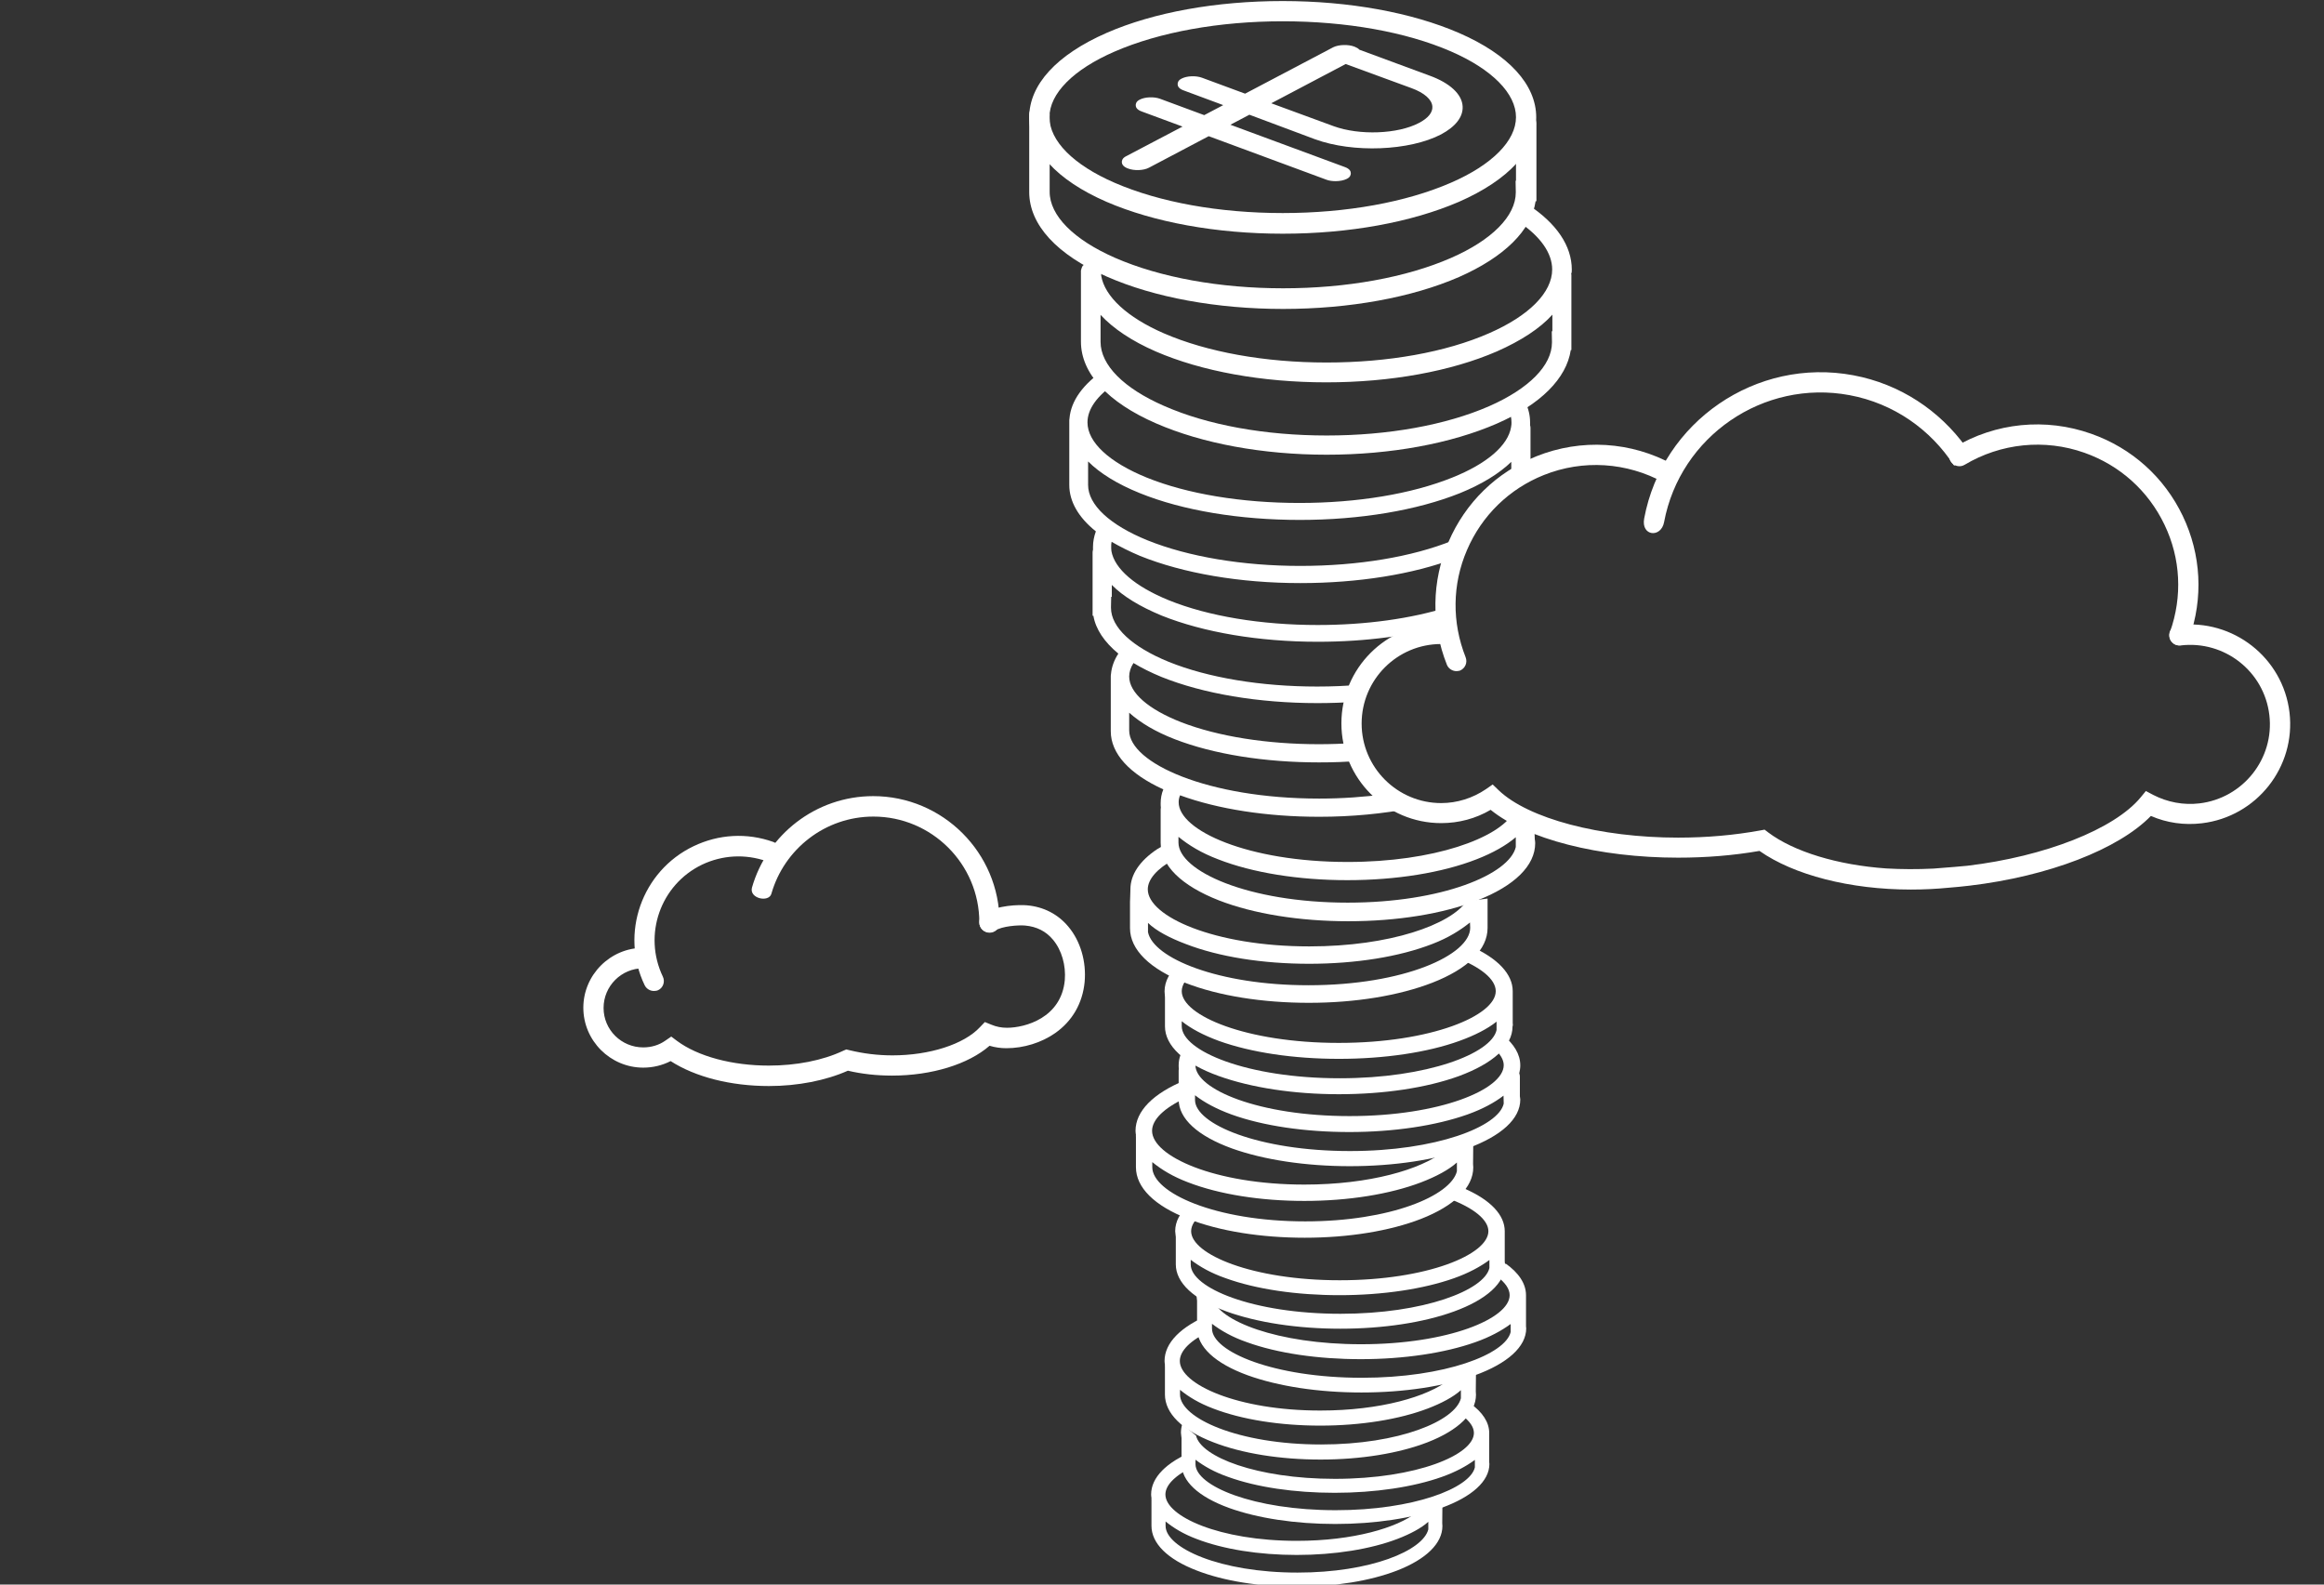
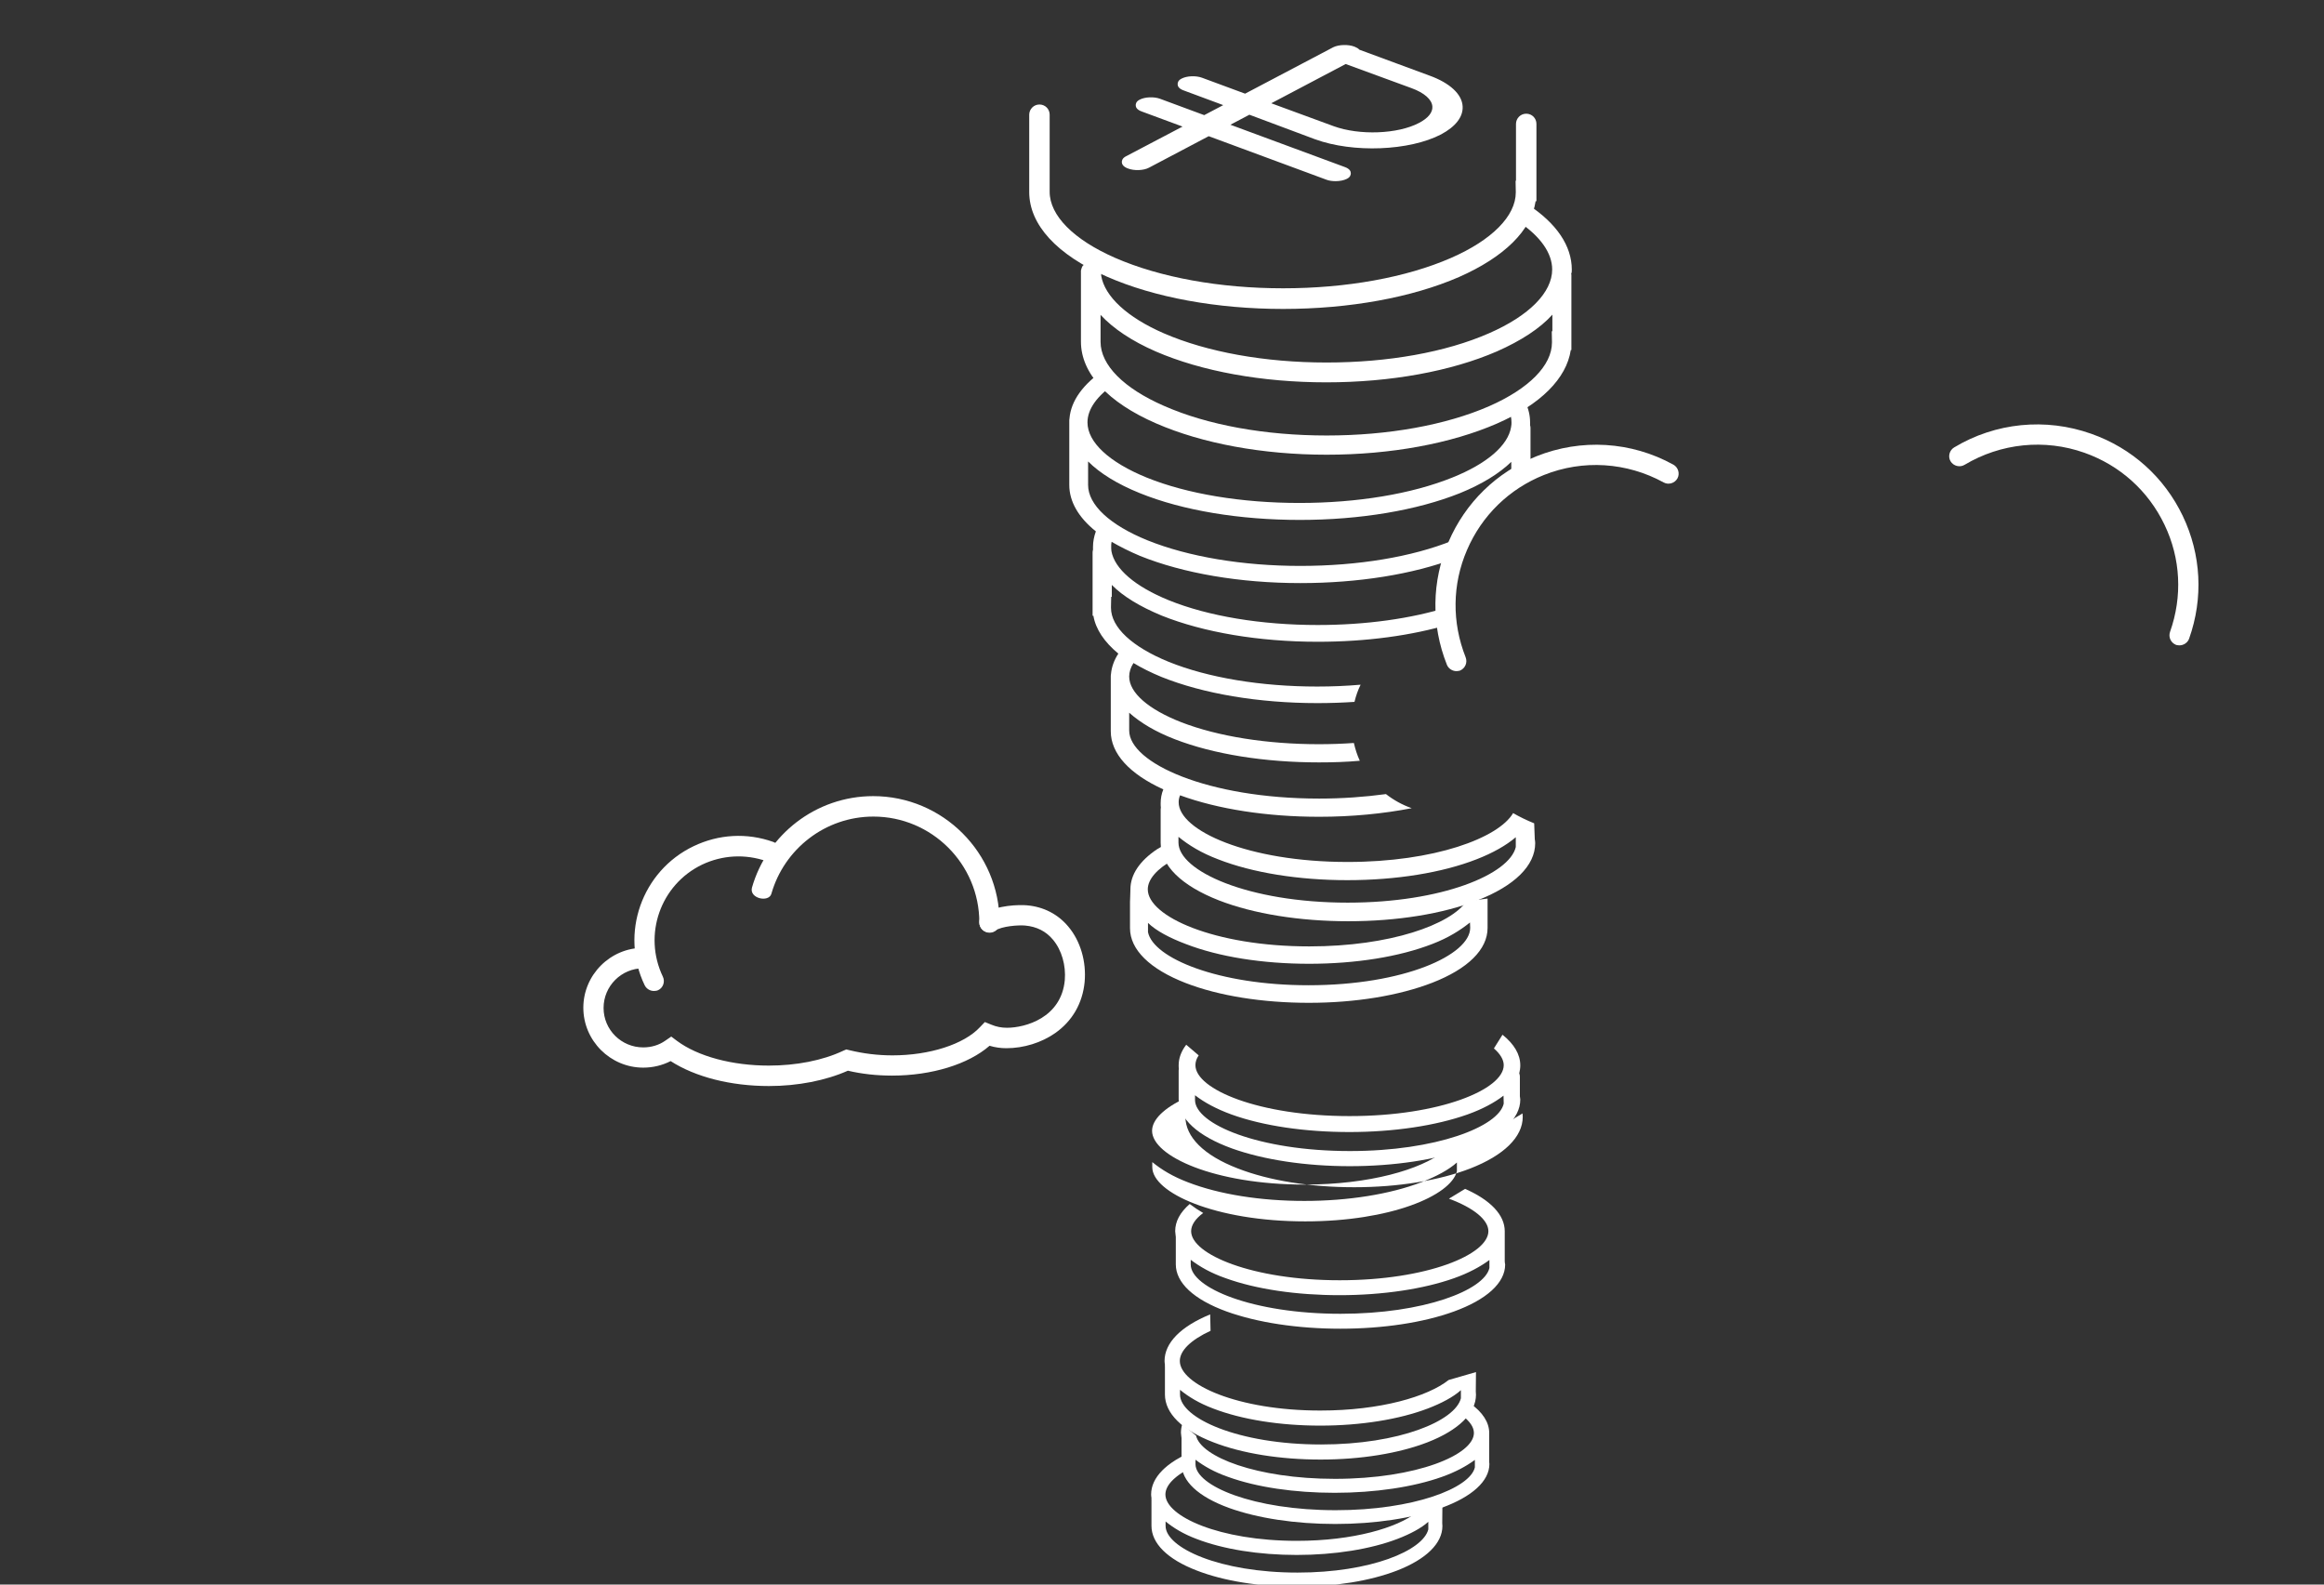
<svg xmlns="http://www.w3.org/2000/svg" version="1.1" id="Слой_1" x="0px" y="0px" width="1100px" height="750px" viewBox="0 0 1100 750" enable-background="new 0 0 1100 750" xml:space="preserve">
  <rect x="0" y="0" width="1100" height="750" fill="#333333" stroke="none" />
  <g id="XMLID_70_">
    <path id="XMLID_74_" fill="#FFFFFF" d="M468.378,441.459c-2.613,0-4.838-2.129-4.838-4.838c0-27.675-22.546-50.125-50.125-50.125   c-22.934,0-42.287,15.483-48.286,36.481c-1.161,4.354-10.644,2.322-9.193-2.903c7.161-24.966,30.191-43.254,57.382-43.254   c32.9,0,59.801,26.804,59.801,59.801C473.216,439.33,471.087,441.459,468.378,441.459z" />
  </g>
  <g id="XMLID_20_">
    <path id="XMLID_67_" fill="#FFFFFF" d="M309.488,469.037c-1.742,0-3.484-0.968-4.354-2.709   c-11.805-24.482-1.355-54.092,23.127-65.801c11.902-5.709,25.256-6.483,37.739-2.032c2.516,0.871,3.871,3.58,2.903,6.193   c-0.871,2.516-3.58,3.871-6.193,2.903c-9.967-3.484-20.805-2.903-30.385,1.645c-19.74,9.483-28.062,33.191-18.579,53.028   c1.161,2.419,0.097,5.322-2.226,6.387C310.939,468.941,310.165,469.037,309.488,469.037z" />
  </g>
  <g id="XMLID_15_">
    <path id="XMLID_16_" fill="#FFFFFF" d="M363.967,514.034c-18.095,0-34.836-4.258-46.544-11.805   c-3.967,2.032-8.419,3.097-12.967,3.097c-15.579,0-28.352-12.773-28.352-28.352s12.773-28.352,28.352-28.352   c2.613,0,4.838,2.129,4.838,4.838s-2.129,4.838-4.838,4.838c-10.354,0-18.773,8.419-18.773,18.773s8.419,18.676,18.773,18.676   c3.774,0,7.451-1.064,10.451-3.193l2.806-1.935l2.709,2.032c9.87,7.354,26.127,11.709,43.448,11.709   c12.967,0,25.449-2.419,35.126-6.967l1.548-0.677l1.645,0.387c6.387,1.548,13.16,2.419,20.224,2.419   c17.515,0,33.868-5.225,41.416-13.354l2.322-2.419l3.097,1.258c2.322,0.968,4.742,1.452,7.354,1.452   c8.709,0,25.74-4.742,27.385-22.546c0.581-6.967-1.451-14.225-5.612-19.16c-3.29-3.967-7.741-6.193-13.16-6.677   c-3.29-0.29-11.031,0.29-14.225,2.419c-2.226,1.452-5.225,0.871-6.677-1.258c-1.452-2.226-0.871-5.225,1.258-6.677   c6.29-4.258,17.128-4.354,20.418-4.064c7.935,0.677,14.708,4.161,19.644,10.064c5.806,6.87,8.612,16.644,7.741,26.224   c-0.968,10.064-5.806,18.482-13.934,24.191c-6.483,4.548-14.902,7.161-23.127,7.161c-2.709,0-5.419-0.387-7.935-1.161   c-9.967,8.709-27.288,14.128-46.157,14.128c-7.257,0-14.321-0.774-20.901-2.322C390.868,511.421,377.611,514.034,363.967,514.034z" />
  </g>
  <g id="XMLID_13_">
-     <path id="XMLID_14_" fill="#FFFFFF" d="M607.14,110.616c-31.352,0-61.059-5.419-83.412-15.096   c-23.611-10.257-36.578-24.482-36.578-39.964s12.967-29.61,36.578-39.964c22.353-9.773,51.963-15.096,83.412-15.096   s61.059,5.419,83.412,15.096c23.611,10.257,36.578,24.482,36.578,39.964s-12.967,29.61-36.578,39.964   C668.103,105.197,638.589,110.616,607.14,110.616z M607.14,10.076c-30.094,0-58.35,5.129-79.542,14.321   c-19.643,8.515-30.868,19.934-30.868,31.062s11.225,22.546,30.868,31.062c21.192,9.193,49.351,14.321,79.542,14.321   s58.35-5.129,79.542-14.321c19.644-8.515,30.868-19.934,30.868-31.062S706.325,32.816,686.682,24.3   C665.49,15.108,637.235,10.076,607.14,10.076z" />
-   </g>
+     </g>
  <g id="XMLID_11_">
    <path id="XMLID_12_" fill="#FFFFFF" d="M607.334,146.226c-31.352,0-60.963-5.419-83.412-15.289   c-23.708-10.354-36.771-24.579-36.771-40.061v-0.097c0-0.097,0-0.194,0-0.387V54.298c0-2.613,2.129-4.838,4.838-4.838   s4.838,2.129,4.838,4.838v36.191c0,0.097,0,0.194,0,0.29c0,11.225,11.322,22.643,30.965,31.255   c21.289,9.29,49.544,14.418,79.542,14.418c29.997,0,58.253-5.129,79.348-14.321c19.547-8.515,30.772-19.934,30.772-31.062   c0-0.097,0-0.194,0-0.29l-0.097-5.225h0.194V58.652c0-2.613,2.129-4.838,4.838-4.838s4.838,2.129,4.838,4.838V95.23h-0.387   c-2.032,13.838-14.805,26.417-36.287,35.9C668.296,140.807,638.686,146.226,607.334,146.226z" />
  </g>
  <path id="XMLID_19_" fill="#FFFFFF" d="M743.968,127.647c0-11.322-7.257-21.966-20.708-30.772c-1.355-0.871-2.709-1.742-4.161-2.613  c-2.032,1.935-2.226,9.483-0.097,10.838c10.16,6.87,15.676,14.708,15.676,22.45c0,10.838-10.838,21.869-29.901,30.191  c-20.514,8.999-47.802,13.838-76.929,13.838s-56.511-4.935-77.026-13.838c-17.321-7.548-27.965-17.418-29.61-27.288  c0.484-6.483-4.354-3.967-6.58-4.548c-0.968-0.194-2.032-1.935-3,2.129v33.191c0,0.194,0,0.29,0,0.387v0.097  c0,14.999,12.676,28.74,35.61,38.706c21.772,9.483,50.415,14.805,80.703,14.805c30.385,0,58.931-5.322,80.509-14.708  c20.805-9.096,32.997-21.385,35.029-34.836h0.29v-35.223c0-0.29,0-0.581-0.097-0.968  C743.968,129.098,743.968,128.324,743.968,127.647z M734.775,156.773h-0.29l0.097,5.032c0,0.097,0,0.194,0,0.29  c0,10.838-10.838,21.869-29.804,30.191c-20.418,8.902-47.706,13.838-76.832,13.838c-29.126,0-56.415-4.935-77.026-14.031  c-19.063-8.322-29.997-19.353-29.997-30.288c0-0.097,0-0.194,0-0.29v-12.483c6,6.483,14.805,12.386,26.127,17.321  c21.676,9.386,50.318,14.612,80.703,14.612s59.027-5.225,80.703-14.612c11.418-5.032,20.514-10.935,26.32-17.418L734.775,156.773  L734.775,156.773z" />
  <path id="XMLID_71_" fill="#FFFFFF" d="M694.133,426.557c-7.548,11.031-35.997,21.385-74.413,21.385  c-44.996,0-76.445-14.225-76.445-26.998c0-4.742,4.354-9.773,12.289-14.128l-0.484-9.193l-7.451,4.354  c-8.225,5.516-12.58,11.999-12.58,18.966c0,1.452-0.194,5.322-0.194,5.903v10.741c0,0.484,0,1.064,0,1.742  c0,10.16,9.386,19.353,26.32,25.933c15.676,6.096,36.481,9.386,58.35,9.386c21.966,0,42.577-3.387,58.35-9.483  c16.934-6.58,26.224-15.773,26.224-25.933v-0.29v-13.644L694.133,426.557z M695.875,439.137c0,12.87-31.352,27.191-76.542,27.191  c-42.674,0-73.542-12.87-75.961-25.159v-4.354c3.871,3.774,10.354,7.161,17.805,9.967c15.676,6.096,36.481,9.386,58.447,9.386  s42.674-3.29,58.35-9.386c7.548-2.903,13.063-6.387,17.805-10.16L695.875,439.137L695.875,439.137z" />
-   <path id="XMLID_75_" fill="#FFFFFF" d="M716.002,484.23v-9.773c0-0.484,0-4.064,0-5.322c0-8.032-6.967-15.483-19.74-21.192  c-2.709,1.645-5.516,3.387-8.032,4.935c12.483,4.645,19.74,10.547,19.74,16.257c0,11.612-30.578,24.482-74.316,24.482  c-43.835,0-74.316-12.967-74.316-24.482c0-3,2.129-6.193,6-9.096c-2.129-1.258-4.548-2.903-6.774-4.451  c-4.742,4.161-7.354,8.709-7.354,13.644c0,0.581,0.194,2.516,0.194,2.806v13.45v0.29c0,9.193,8.999,17.611,25.449,23.514  c15.386,5.516,35.513,8.612,56.802,8.612c21.385,0,41.416-3,56.705-8.515c16.353-6,25.546-14.321,25.546-23.514  C716.196,485.197,716.002,484.617,716.002,484.23z M708.358,487.52c-2.419,11.128-32.707,22.837-74.22,22.837  c-43.932,0-74.8-12.967-74.8-24.675v-2.322c4.354,3.484,10.16,6.58,17.515,9.29c15.289,5.516,35.416,8.515,56.898,8.515  c21.385,0,41.9-3,57.092-8.515c7.257-2.613,13.257-5.709,17.515-9.096V487.52L708.358,487.52z" />
  <path id="XMLID_10_" fill="#FFFFFF" d="M712.228,596.962v-9.193c0-0.484,0-3.774,0-5.032c0-7.645-6.677-14.708-18.773-20.031  c-2.516,1.548-5.225,3.193-7.645,4.645c11.805,4.354,18.676,10.064,18.676,15.386c0,11.031-28.933,23.224-70.349,23.224  c-41.416,0-70.349-12.289-70.349-23.224c0-2.903,2.032-5.903,5.709-8.612c-2.032-1.161-4.354-2.709-6.387-4.258  c-4.548,3.967-6.87,8.225-6.87,12.87c0,0.581,0.29,2.322,0.29,2.709v12.773v0.194c0,8.709,8.419,16.644,24.095,22.353  c14.515,5.225,33.578,8.128,53.802,8.128s39.287-2.903,53.705-8.128c15.483-5.612,24.288-13.547,24.288-22.256  C712.325,597.93,712.228,597.446,712.228,596.962z M704.971,600.155c-2.419,10.548-31.062,21.676-70.446,21.676  c-41.609,0-70.93-12.289-70.93-23.321v-2.226c4.354,3.29,9.58,6.29,16.547,8.709c14.418,5.225,33.578,8.032,53.899,8.032  s39.771-2.903,54.189-8.032c6.87-2.419,12.386-5.419,16.741-8.612V600.155L704.971,600.155z" />
  <path id="XMLID_9_" fill="#FFFFFF" d="M719.389,509.486c0-0.484-0.097-0.968-0.29-1.451c0.29-1.258,0.484-2.516,0.484-3.774  c0-5.225-2.903-10.064-8.419-14.515l-4.064,6.483c3,2.613,4.645,5.322,4.645,7.935c0,11.418-29.997,24.095-72.962,24.095  c-42.965,0-72.962-12.676-72.962-24.095c0-1.548,0.484-3.097,1.548-4.645l-5.903-5.032c-2.322,3-3.58,6.29-3.58,9.677  c0,0.581,0,1.258,0.097,1.839c-0.097,0.29-0.097,0.581-0.097,0.871v13.257v0.29c0,8.999,8.902,17.224,25.159,23.127  c15.096,5.419,34.933,8.419,55.834,8.419c20.998,0,40.739-3,55.737-8.419c16.063-5.903,24.966-14.031,24.966-23.127  c0-0.581-0.194-1.064-0.194-1.548L719.389,509.486L719.389,509.486z M711.744,522.355c-2.419,10.935-32.03,22.45-72.768,22.45  c-43.158,0-73.349-12.773-73.349-24.192v-2.226c4.354,3.387,10.064,6.483,17.224,9.096c14.999,5.419,34.836,8.322,55.834,8.322  s40.932-3,55.931-8.322c7.064-2.516,12.773-5.612,17.031-8.902L711.744,522.355L711.744,522.355z" />
-   <path id="XMLID_8_" fill="#FFFFFF" d="M697.326,540.935c-4.935,1.451-10.838,3.097-14.031,4.064  c-10.741,8.515-34.933,15.676-65.898,15.676c-42.48,0-72.091-13.451-72.091-25.449c0-5.322,5.709-10.838,15.773-15.483l-0.194-8.419  c-15.096,6.193-23.417,14.612-23.417,23.901c0,0.677,0.097,1.258,0.194,1.935c-0.097,0.29,0,0.581,0,0.968v14.031v0.29  c0,9.58,8.709,18.289,24.772,24.482c14.902,5.806,34.449,8.902,55.157,8.902s40.255-3.193,54.963-8.902  c15.87-6.193,24.772-14.902,24.772-24.385c0-0.581-0.097-1.161-0.097-1.645L697.326,540.935L697.326,540.935z M689.585,554.385  c-2.903,11.612-31.546,23.708-71.8,23.708c-42.577,0-72.381-13.547-72.381-25.643v-2.419c4.354,3.58,9.773,6.87,16.934,9.58  c14.805,5.709,34.352,8.806,55.06,8.806c20.805,0,40.545-3.193,55.253-8.806c7.064-2.709,13.063-5.903,16.934-9.386L689.585,554.385  L689.585,554.385z" />
+   <path id="XMLID_8_" fill="#FFFFFF" d="M697.326,540.935c-4.935,1.451-10.838,3.097-14.031,4.064  c-10.741,8.515-34.933,15.676-65.898,15.676c-42.48,0-72.091-13.451-72.091-25.449c0-5.322,5.709-10.838,15.773-15.483l-0.194-8.419  c0,0.677,0.097,1.258,0.194,1.935c-0.097,0.29,0,0.581,0,0.968v14.031v0.29  c0,9.58,8.709,18.289,24.772,24.482c14.902,5.806,34.449,8.902,55.157,8.902s40.255-3.193,54.963-8.902  c15.87-6.193,24.772-14.902,24.772-24.385c0-0.581-0.097-1.161-0.097-1.645L697.326,540.935L697.326,540.935z M689.585,554.385  c-2.903,11.612-31.546,23.708-71.8,23.708c-42.577,0-72.381-13.547-72.381-25.643v-2.419c4.354,3.58,9.773,6.87,16.934,9.58  c14.805,5.709,34.352,8.806,55.06,8.806c20.805,0,40.545-3.193,55.253-8.806c7.064-2.709,13.063-5.903,16.934-9.386L689.585,554.385  L689.585,554.385z" />
  <g id="XMLID_83_">
-     <path id="XMLID_87_" fill="#FFFFFF" d="M722.292,627.25v-9.193c0-0.484,0-3.774,0-5.032c0-5.419-3.387-10.547-9.677-14.999   c-1.355,2.129-2.806,4.354-3.967,6.193c3.871,2.903,5.903,5.903,5.903,8.806c0,11.031-28.933,23.224-70.349,23.224   c-39.674,0-67.93-11.225-70.252-21.869l-6.967-5.806c-0.484,1.451-0.677,2.903-0.677,4.354c0,0.581,0.29,2.322,0.29,2.709v12.773   v0.194c0,8.709,8.322,16.644,23.998,22.353c14.515,5.225,33.578,8.128,53.802,8.128s39.19-2.903,53.705-8.128   c15.483-5.612,24.288-13.547,24.288-22.256C722.292,628.218,722.292,627.734,722.292,627.25z M715.034,630.443   c-2.419,10.548-31.062,21.676-70.446,21.676c-41.609,0-70.93-12.289-70.93-23.321v-2.226c4.354,3.29,9.58,6.29,16.547,8.709   c14.418,5.225,33.578,8.032,53.899,8.032s39.771-2.903,54.189-8.032c6.87-2.419,12.386-5.419,16.741-8.612V630.443L715.034,630.443   z" />
-   </g>
+     </g>
  <g id="XMLID_95_">
    <path id="XMLID_102_" fill="#FFFFFF" d="M632.203,85.747c-1.548,0-3.097-0.194-4.354-0.677l-55.737-20.611l-28.256,14.902   c-2.516,1.355-6.967,1.548-9.967,0.387c-2.419-0.871-2.903-2.226-2.903-3c0-0.581,0.097-1.839,2.032-2.806l26.707-14.031   l-19.353-7.161c-2.419-0.871-2.806-2.129-2.806-2.903c0-0.581,0.097-1.839,1.935-2.709c2.419-1.258,6.677-1.451,9.58-0.387   l20.901,7.741l8.999-4.742l-18.773-6.967c-2.419-0.871-2.806-2.129-2.806-2.903c0-0.581,0.097-1.839,1.935-2.709   c2.419-1.258,6.677-1.451,9.58-0.387l20.418,7.548l41.706-21.966c2.516-1.258,7.064-1.451,10.064-0.29   c0.968,0.387,1.839,0.871,2.322,1.451l0,0l33.288,12.289c9.58,3.484,15.289,8.806,15.579,14.515c0.29,4.935-3.29,9.58-10.16,13.257   c-14.999,7.838-41.706,8.902-59.705,2.322l-31.062-11.612l-8.999,4.742l54.189,20.031c2.419,0.871,2.806,2.129,2.806,2.903   c0,0.581-0.097,1.839-1.935,2.709C636.073,85.36,634.138,85.747,632.203,85.747z M601.721,48.879l29.514,10.838   c12.193,4.451,30.385,3.774,40.448-1.548c4.258-2.226,6.483-4.935,6.29-7.741c-0.194-3.29-3.774-6.483-9.87-8.709l-31.159-11.418   L601.721,48.879z" />
  </g>
  <g id="XMLID_6_">
    <path id="XMLID_7_" fill="#FFFFFF" d="M689.516,317.647c-1.934,0.075-3.916-1.107-4.668-3.015   c-7.51-18.883-7.243-39.52,0.752-58.132c7.995-18.612,22.737-33.031,41.621-40.54c21.17-8.47,44.853-7.062,64.842,3.978   c2.276,1.268,3.166,4.235,1.898,6.512c-1.268,2.276-4.235,3.166-6.512,1.898c-17.512-9.587-38.19-10.917-56.69-3.519   c-16.403,6.542-29.375,19.149-36.393,35.496c-7.021,16.25-7.195,34.269-0.649,50.769c0.968,2.48-0.185,5.236-2.661,6.301   C690.673,317.506,690.096,317.625,689.516,317.647z" />
  </g>
  <path id="XMLID_5_" fill="#FFFFFF" d="M726.163,389.689c-3.58-1.451-6.967-3.097-9.967-4.838  c-6.967,11.805-37.255,23.127-78.38,23.127c-47.125,0-79.929-14.902-79.929-28.256c0-1.064,0.194-2.226,0.677-3.29  c17.999,6.58,41.222,10.16,65.801,10.16c15.483,0,30.385-1.451,43.835-4.064c-4.451-1.548-8.612-3.871-12.193-6.677  c-9.967,1.355-20.611,2.129-31.546,2.129c-53.028,0-89.992-16.934-89.992-32.223v-8.419c5.322,4.742,12.386,8.999,21.676,12.58  c18.289,7.064,42.48,10.935,68.123,10.935c6.58,0,13.063-0.194,19.353-0.774c-1.258-2.709-2.129-5.516-2.806-8.419  c-5.419,0.387-10.935,0.581-16.547,0.581c-24.579,0-47.706-3.677-65.027-10.354c-15.676-6.096-24.772-14.031-24.772-21.676l0,0  c0-2.129,0.677-4.258,2.032-6.387c3.871,2.322,8.322,4.548,13.257,6.58c19.74,7.935,45.964,12.386,73.833,12.386  c5.903,0,11.805-0.194,17.515-0.581c0.677-2.806,1.645-5.612,2.903-8.128c-6.677,0.581-13.547,0.871-20.514,0.871  c-26.611,0-51.673-4.161-70.349-11.709c-17.321-7.064-27.288-16.353-27.288-25.546c0-0.097,0-0.484,0-0.581l0.097-4.645h0.29v-5.612  c5.322,5.419,13.354,10.257,23.611,14.515c19.837,7.935,46.061,12.386,73.929,12.386c22.74,0,44.416-2.903,62.414-8.322  c-0.387-2.709-0.581-5.419-0.677-8.128c-17.515,5.516-38.997,8.515-61.833,8.515c-26.707,0-51.77-4.161-70.446-11.709  c-15.966-6.483-25.74-14.902-27.191-23.321v-0.097c-0.097-0.677-0.097-1.355-0.097-2.032s0-1.451,0.194-2.226  c3.967,2.322,8.419,4.548,13.45,6.677c20.418,8.225,47.319,12.87,75.865,12.87c27.385,0,53.318-4.161,73.252-11.709  c1.161-3.677,2.613-7.354,4.258-10.741c-1.742,0.774-3.484,1.548-5.419,2.322c-19.16,7.741-44.803,11.999-72.091,11.999  c-27.288,0-53.028-4.354-72.284-12.096c-17.902-7.257-28.159-16.837-28.159-26.224c0-0.097,0-0.194,0-0.29V218.41  c5.612,5.612,13.934,10.741,24.482,14.999c20.321,8.225,47.222,12.676,75.768,12.676s55.447-4.548,75.768-12.676  c10.451-4.258,18.579-9.29,24.288-14.805v5.999l0,0l0.097,2.613c2.806-2.032,5.806-3.774,8.999-5.419v-19.353  c0-0.387-0.097-0.774-0.194-1.161c0-0.484,0-0.871,0-1.355c0-3.29-0.774-6.58-2.322-9.773c-2.516,1.355-5.225,2.806-7.645,4.161  c0.774,1.839,1.161,3.677,1.161,5.612c0,0.677,0,1.355-0.194,2.129v0.097c-1.451,8.709-11.418,17.321-27.869,23.901  c-19.256,7.741-44.899,11.999-72.284,11.999s-53.125-4.258-72.284-11.999c-17.805-7.257-28.062-16.741-28.062-26.127l0,0  c0-6.29,4.548-12.58,12.773-18.192l-4.645-6.87c-10.16,6.87-15.966,14.805-16.644,23.224c0,0.194-0.097,0.484-0.097,0.774v0.968l0,0  l0,0v29.223c0,0.194,0,0.29,0,0.387v0.097c0,7.838,4.354,15.386,12.58,21.966c-0.871,2.419-1.355,4.838-1.355,7.354  c0,0.484,0,0.871,0,1.355c-0.097,0.387-0.194,0.774-0.194,1.161v30.094h0.387c1.064,6.29,5.129,12.386,11.805,17.902  c-2.032,3.097-3.193,6.387-3.484,9.677c0,0.194-0.097,0.484-0.097,0.774v0.774l0,0l0,0v25.256v0.29  c0,10.451,8.709,20.127,24.869,27.482c-0.871,2.129-1.258,4.354-1.258,6.58c0,0.677,0,1.452,0.097,2.129  c-0.097,0.29-0.097,0.677-0.097,1.064v15.289v0.29c0,10.644,9.773,20.224,27.578,27.191c16.45,6.387,38.223,9.87,61.253,9.87  c23.03,0,44.706-3.484,61.059-9.87c17.611-6.87,27.385-16.45,27.385-27.095c0-0.677-0.097-1.258-0.194-1.839L726.163,389.689  L726.163,389.689z M717.454,400.914c-3,12.87-34.836,26.32-79.542,26.32c-47.222,0-80.122-14.999-80.122-28.449v-2.709  c4.838,3.967,10.838,7.645,18.773,10.644c16.353,6.387,38.126,9.87,61.156,9.87c23.03,0,44.803-3.484,61.156-9.87  c7.741-3,14.031-6.58,18.579-10.451V400.914L717.454,400.914z" />
-   <path id="XMLID_2_" fill="#FFFFFF" d="M877.198,177.616c-45.945-8.571-90.416,21.917-98.969,67.768  c-1.579,8.466,7.998,9.367,9.417,1.757c7.577-40.618,46.986-67.719,87.795-60.107c21.063,3.929,38.423,16.408,49.287,33.092  c1.108,1.701,5.708-8.658,5.708-8.658C918.068,194.395,899.457,181.768,877.198,177.616z" />
  <g id="XMLID_3_">
    <path id="XMLID_4_" fill="#FFFFFF" d="M1031.595,305.454c1.943,0,3.886-1.258,4.567-3.193c6.801-19.16,5.732-39.771-3.012-58.06   s-24.096-32.126-43.333-38.9c-21.57-7.645-45.277-5.322-64.903,6.483c-2.235,1.355-3.012,4.354-1.652,6.58   c1.36,2.226,4.372,3,6.607,1.645c17.197-10.257,37.893-12.386,56.742-5.709c16.712,5.903,30.217,17.998,37.892,34.062   c7.676,15.966,8.55,33.965,2.623,50.705c-0.874,2.516,0.389,5.225,2.915,6.193C1030.429,305.357,1031.012,305.454,1031.595,305.454   z" />
  </g>
-   <path fill="#FFFFFF" d="M1083.669,337.184c-3.071-25.848-26.7-44.382-52.654-41.299c-2.701,0.321-4.573,2.687-4.253,5.378  c0.32,2.691,2.79,4.541,5.395,4.231c20.744-2.464,39.518,12.261,41.972,32.92c2.454,20.659-12.444,39.385-33.091,41.838  c-7.526,0.894-15.132-0.541-21.906-4.024l-3.446-1.832l-2.478,3.023c-12.403,15.019-45.303,27.99-82.062,32.357  c-0.043,0.005-0.086,0.009-0.129,0.014c0,0-10.456,0.976-15.909,1.326c-7.634,0.373-15.097,0.347-22.314-0.07  c-22.976-1.616-43.748-7.901-55.93-17.099l-1.645-1.258l-2.129,0.387c-12.193,2.226-25.256,3.387-38.803,3.387  c-36.868,0-70.93-8.999-84.961-22.45l-2.806-2.709l-3.193,2.226c-6.29,4.258-13.644,6.58-21.192,6.58  c-20.708,0-37.642-16.837-37.642-37.642s16.837-37.642,37.642-37.642c2.613,0,4.838-2.129,4.838-4.838  c0-2.709-2.129-4.838-4.838-4.838c-26.03,0-47.222,21.192-47.222,47.222s21.192,47.222,47.222,47.222  c8.322,0,16.353-2.129,23.417-6.29c17.031,13.838,51.189,22.643,88.734,22.643c13.354,0,26.32-1.064,38.513-3.193  c16.257,11.418,42.867,18.289,71.704,18.289c6.08,0,12.029-0.302,17.799-0.867c3.301-0.257,6.623-0.584,9.963-0.981  c37.435-4.447,70.454-17.238,85.802-32.996c7.534,3.295,15.793,4.458,24.091,3.472  C1068.111,386.586,1086.74,363.032,1083.669,337.184z" />
  <path id="XMLID_1_" fill="#FFFFFF" d="M698.611,649.424c-4.551,1.338-9.993,2.855-12.938,3.747  c-9.904,7.852-32.211,14.455-60.763,14.455c-39.17,0-66.473-12.402-66.473-23.466c0-4.907,5.264-9.993,14.544-14.276l-0.178-7.763  c-13.919,5.71-21.593,13.473-21.593,22.039c0,0.625,0.089,1.16,0.178,1.785c-0.089,0.268,0,0.535,0,0.892v12.938v0.268  c0,8.833,8.03,16.864,22.842,22.574c13.741,5.354,31.764,8.209,50.859,8.209c19.095,0,37.118-2.944,50.68-8.209  c14.633-5.711,22.842-13.741,22.842-22.485c0-0.535-0.089-1.071-0.089-1.517L698.611,649.424L698.611,649.424z M691.473,661.827  c-2.677,10.707-29.088,21.86-66.206,21.86c-39.259,0-66.741-12.492-66.741-23.645v-2.231c4.015,3.301,9.012,6.335,15.615,8.833  c13.652,5.264,31.675,8.12,50.77,8.12c19.184,0,37.386-2.944,50.948-8.12c6.513-2.498,12.045-5.443,15.615-8.655L691.473,661.827  L691.473,661.827z" />
  <g id="XMLID_18_">
    <path id="XMLID_21_" fill="#FFFFFF" d="M704.875,691.536v-8.598c0-0.453,0-3.53,0-4.706c0-5.069-3.168-9.866-9.051-14.029   c-1.267,1.991-2.625,4.073-3.711,5.793c3.62,2.715,5.521,5.521,5.521,8.236c0,10.318-27.062,21.722-65.8,21.722   c-37.109,0-63.538-10.499-65.71-20.455l-6.517-5.431c-0.453,1.358-0.634,2.715-0.634,4.073c0,0.543,0.272,2.172,0.272,2.534v11.947   v0.181c0,8.146,7.784,15.568,22.446,20.908c13.576,4.888,31.407,7.603,50.323,7.603c18.916,0,36.656-2.715,50.233-7.603   c14.482-5.25,22.718-12.671,22.718-20.817C704.875,692.441,704.875,691.988,704.875,691.536z M698.087,694.522   c-2.263,9.866-29.054,20.274-65.891,20.274c-38.919,0-66.344-11.495-66.344-21.813v-2.082c4.073,3.077,8.96,5.883,15.477,8.146   c13.486,4.888,31.407,7.512,50.414,7.512c19.007,0,37.199-2.715,50.685-7.512c6.426-2.263,11.585-5.069,15.658-8.055   L698.087,694.522L698.087,694.522z" />
  </g>
  <path id="XMLID_17_" fill="#FFFFFF" d="M682.725,712.276c-4.256,1.252-9.347,2.671-12.101,3.505  c-9.264,7.344-30.128,13.52-56.834,13.52c-36.638,0-62.175-11.601-62.175-21.949c0-4.59,4.924-9.347,13.603-13.353l-0.167-7.261  c-13.019,5.341-20.197,12.602-20.197,20.614c0,0.584,0.083,1.085,0.167,1.669c-0.083,0.25,0,0.501,0,0.835v12.101v0.25  c0,8.262,7.511,15.773,21.365,21.115c12.852,5.007,29.711,7.678,47.57,7.678s34.718-2.754,47.403-7.678  c13.687-5.341,21.365-12.852,21.365-21.031c0-0.501-0.083-1.002-0.083-1.419L682.725,712.276L682.725,712.276z M676.049,723.877  c-2.504,10.015-27.207,20.447-61.925,20.447c-36.721,0-62.426-11.684-62.426-22.116v-2.086c3.756,3.088,8.429,5.925,14.605,8.262  c12.769,4.924,29.627,7.595,47.487,7.595c17.943,0,34.968-2.754,47.654-7.595c6.092-2.337,11.267-5.091,14.605-8.095V723.877  L676.049,723.877z" />
</svg>